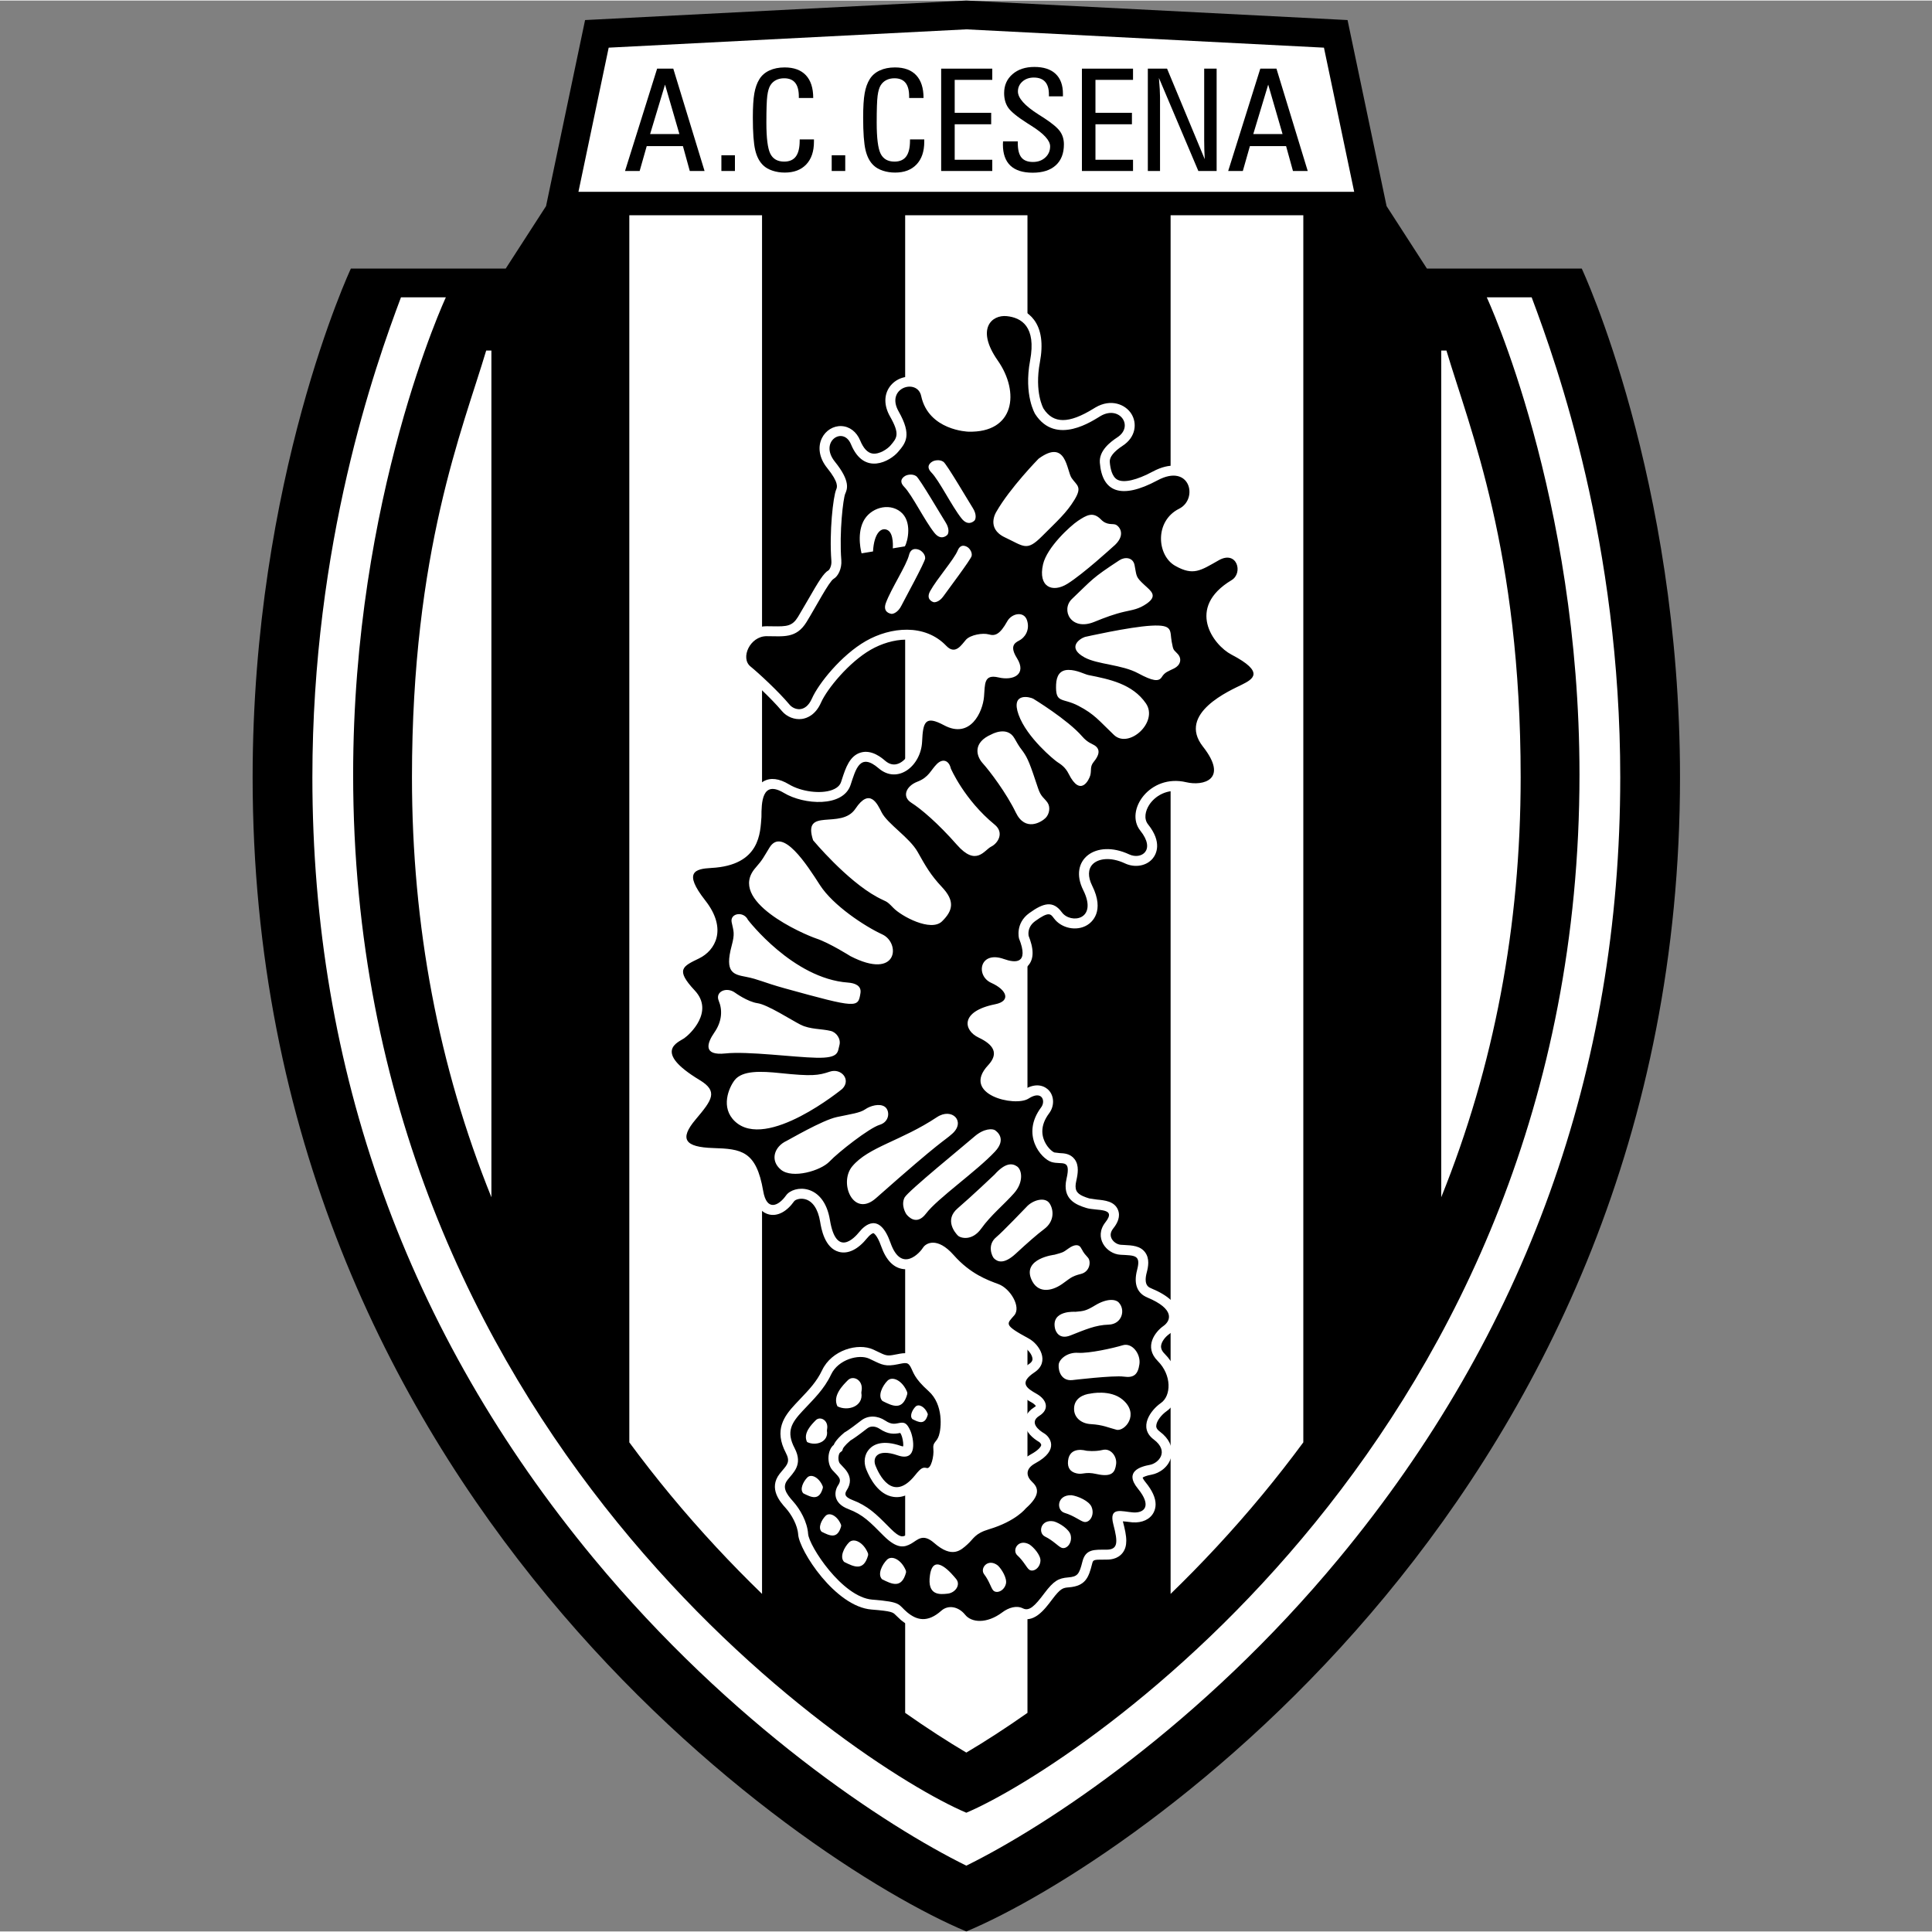
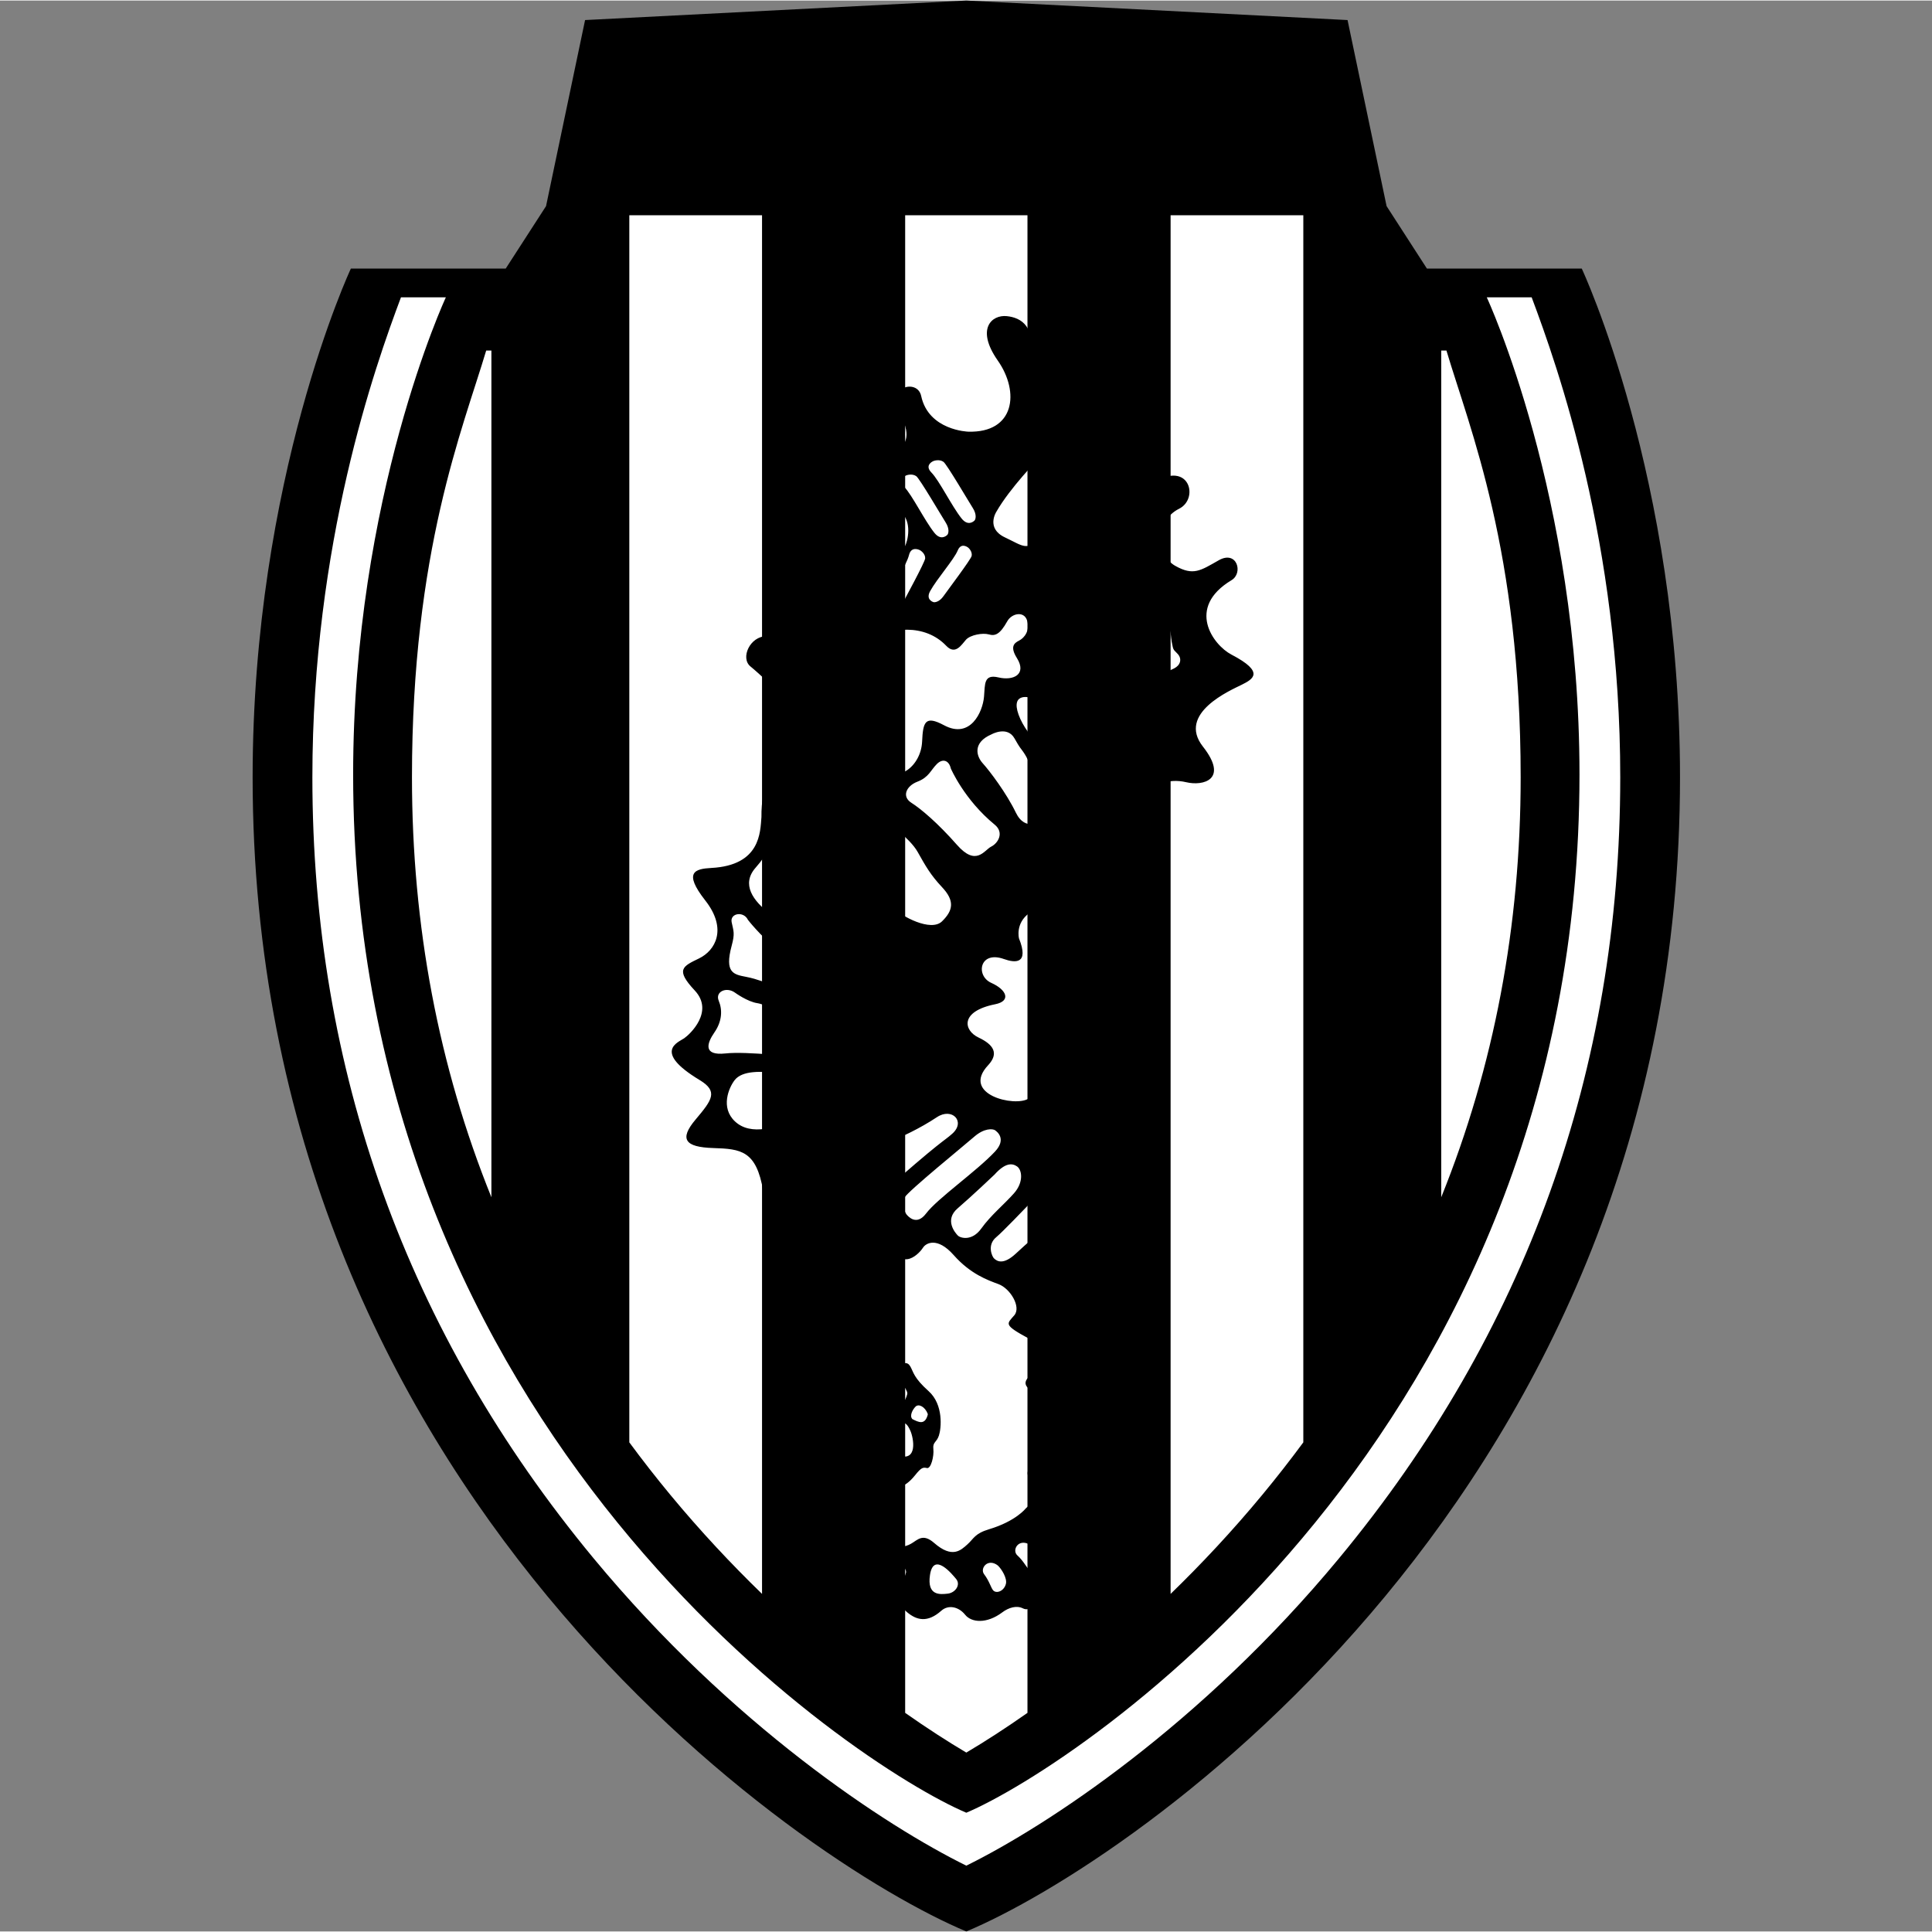
<svg xmlns="http://www.w3.org/2000/svg" xmlns:ns1="http://sodipodi.sourceforge.net/DTD/sodipodi-0.dtd" xmlns:ns2="http://www.inkscape.org/namespaces/inkscape" xml:space="preserve" width="1608" height="1608" viewBox="-209 0 1598.336 1597.44" version="1.1" id="svg26" ns1:docname="cesena-1x1.svg" style="clip-rule:evenodd;fill-rule:evenodd;image-rendering:optimizeQuality;shape-rendering:geometricPrecision;text-rendering:geometricPrecision" ns2:version="0.92.4 (5da689c313, 2019-01-14)">
  <rect x="-209" y="0" width="1598.336" height="1597.44" fill="#808080" stroke="none" />
  <defs id="defs30" />
  <ns1:namedview pagecolor="#ffffff" bordercolor="#666666" borderopacity="1" objecttolerance="10" gridtolerance="10" guidetolerance="10" ns2:pageopacity="0" ns2:pageshadow="2" ns2:window-width="1920" ns2:window-height="1001" id="namedview28" showgrid="false" ns2:zoom="0.14676617" ns2:cx="260.13559" ns2:cy="804" ns2:window-x="-9" ns2:window-y="-9" ns2:window-maximized="1" ns2:current-layer="svg26" />
  <g id="Ebene_x0020_1">
    <g id="_113221264">
      <path id="_109879664" d="m 590.43,1597.44 c 136.709,-57.199 590.431,-363.834 590.431,-954.802 0,-247.581 -81.275,-420.889 -81.275,-420.889 H 971.482 L 938.119,170.08 905.827,16.146 590.43,1e-4 275.033,16.146 242.74,170.08 209.369,221.749 H 81.276 c 0,0 -81.276,173.308 -81.276,420.889 0,590.969 453.722,897.604 590.43,954.802 z" ns2:connector-curvature="0" style="fill:#000000;fill-rule:nonzero" />
-       <path id="_113044768" d="m 911.314,158.254 c -7.117,-33.906 -20.754,-98.895 -25.015,-119.275 -32.37,-1.659 -293.595,-15.03 -295.869,-15.148 -2.273,0.117 -263.507,13.488 -295.869,15.148 -4.273,20.375 -17.904,85.351 -25.019,119.255 l 641.771,0.02 z" ns2:connector-curvature="0" style="fill:#ffffff;fill-rule:nonzero" />
      <path id="_113151464" d="m 590.43,1543 c 66.332,-32.696 194.118,-116.256 308.394,-254.321 154.338,-186.457 232.601,-403.82 232.601,-646.044 0,-193.761 -51.898,-340.149 -73.278,-397.089 h -37.141 c 0,0 76.699,164.575 76.699,394.666 0,544.95 -414.163,819.443 -507.276,859.001 -93.112,-39.558 -507.274,-314.051 -507.274,-859.001 0,-230.091 76.697,-394.666 76.697,-394.666 h -37.136 c -21.383,56.939 -73.286,203.327 -73.286,397.089 0,242.224 78.259,459.587 232.598,646.044 114.281,138.065 242.061,221.625 308.401,254.321 z" ns2:connector-curvature="0" style="fill:#ffffff;fill-rule:nonzero" />
      <path id="_113008560" d="m 311.632,1192.83 c 10.817,14.628 22.075,29.082 33.861,43.317 25.052,30.272 50.657,57.531 75.936,82.04 v -1140.57 h -109.797 v 1015.22 z M 869.215,177.61 v 0 H 759.431 v 1140.57 c 25.278,-24.509 50.875,-51.768 75.927,-82.04 11.793,-14.239 23.05,-28.69 33.869,-43.322 v -1015.2 l -0.012,-0.008 z M 539.836,1416.6 v 0 c 18.3,12.858 35.361,23.831 50.594,32.851 15.23,-9.02 32.301,-19.993 50.591,-32.851 V 177.61 H 539.836 V 1416.6 Z" ns2:connector-curvature="0" style="fill:#ffffff;fill-rule:nonzero" />
      <path id="_114966608" d="m 987.631,289.565 h -4.302 v 700.467 c 43.659,-108.186 65.709,-224.287 65.709,-347.394 0,-187.303 -42.044,-288.115 -61.407,-353.073 z M 131.819,642.638 v 0 c 0,123.111 22.047,239.216 65.713,347.398 V 289.565 h -4.308 c -19.362,64.958 -61.405,165.77 -61.405,353.073 z" ns2:connector-curvature="0" style="fill:#ffffff;fill-rule:nonzero" />
      <g id="g10">
-         <path id="_114121232" d="m 602.291,263.481 c -4.16,7.057 -6.246,19.569 7.419,39.094 8.742,12.48 11.39,26.852 6.583,35.759 -4.755,8.802 -15.704,10.352 -24.043,10.104 -1.06,-0.039 -26.44,-1.211 -31.114,-23.012 -1.53,-7.152 -6.611,-12.319 -13.593,-13.813 -7.598,-1.628 -15.781,1.486 -20.37,7.739 -4.978,6.793 -4.941,15.779 0.097,24.66 8.39,14.777 5.879,17.711 0.374,24.133 -2.364,2.758 -9.168,7.526 -14.938,6.609 -3.995,-0.638 -7.389,-4.267 -10.084,-10.787 -2.984,-7.215 -8.823,-11.67 -15.615,-11.913 -6.605,-0.241 -12.874,3.617 -15.981,9.821 -3.774,7.546 -2.188,16.814 4.255,24.799 9.907,12.292 8.318,15.974 7.463,17.953 -2.485,5.843 -5.795,35.14 -3.943,59.022 0.311,4.009 -1.543,7.13 -2.331,7.698 -4.076,2.331 -7.867,8.499 -17.643,25.519 l -7.599,12.968 c -4.781,7.774 -9.118,8.088 -20.953,7.862 l -5.058,-0.062 c -12.103,0 -20.626,8.757 -23.701,17.44 -3.064,8.662 -1.088,17.194 5.163,22.249 6.024,4.873 22.486,20.04 31.183,30.468 4.028,4.827 10.546,7.397 16.611,6.544 3.897,-0.549 11.133,-3.044 15.778,-13.577 4.974,-11.268 23.059,-33.362 41.22,-43.746 17.394,-9.943 41.582,-13.014 56.416,2.528 3.791,3.973 7.989,5.9 12.478,5.724 7.205,-0.288 11.844,-5.994 14.618,-9.406 l 1.31,-1.57 c 1.528,-1.408 8.066,-2.663 10.525,-1.96 6.824,1.953 11.935,0.039 16.083,-3.515 -0.553,0.932 -1.095,1.877 -1.434,3.055 -0.368,1.316 -0.53,2.617 -0.53,3.895 0,4.907 2.394,9.417 4.387,12.621 1.363,2.179 1.642,3.507 1.642,3.914 0,0.022 0,0.04 0,0.056 -0.227,-0.157 -3.206,0.762 -8.01,-0.372 -2.361,-0.556 -9.561,-2.256 -15.251,1.965 -5.733,4.247 -6.186,11.382 -6.59,17.673 l -0.259,3.638 c -0.574,6.793 -4.271,15.476 -9.489,18.308 -1.117,0.608 -4.523,2.456 -11.45,-1.256 -6.932,-3.705 -14.926,-6.972 -21.72,-3.109 -7.713,4.39 -8.167,14.518 -8.567,23.454 -0.357,8.24 -4.882,15.841 -11.004,18.485 -3.873,1.677 -7.68,0.933 -11.331,-2.204 -2.703,-2.325 -10.919,-9.393 -20.038,-6.847 -9.329,2.608 -12.665,12.845 -15.61,21.873 L 486.861,646.367 c -0.376,1.117 -1.513,4.528 -7.383,6.701 -9.572,3.537 -25.617,1.463 -35.771,-4.624 -8.208,-4.922 -15.29,-5.761 -21.059,-2.499 -9.902,5.609 -9.94,19.903 -9.943,29.428 -0.006,-0.11 -0.14,1.648 -0.14,1.648 -0.919,12.946 -2.185,30.678 -33.457,32.362 -6.173,0.339 -17.654,0.974 -21.715,9.946 -4.24,9.354 2.986,20.539 10.58,30.242 6.731,8.572 9.464,16.664 7.914,23.404 -1.177,5.102 -4.861,9.493 -10.108,12.047 -0.004,0 -0.962,0.465 -0.962,0.465 -7.844,3.808 -15.254,7.407 -16.742,15.443 -1.438,7.77 3.624,15.077 11.662,23.653 3.088,3.295 4.342,6.505 3.959,10.112 -0.817,7.605 -8.6,15.158 -11.343,17.042 -0.021,0.02 -1.253,0.752 -1.253,0.752 -4.059,2.333 -12.498,7.196 -12.603,17.017 -0.103,9.792 8.216,19.221 26.98,30.574 5.085,3.072 5.64,4.674 5.647,4.694 0.227,2.398 -7.039,11.005 -10.941,15.635 -5.525,6.542 -12.402,16.309 -8.31,25.5 4.278,9.602 16.994,11.281 28.866,11.657 21.552,0.662 28.809,0.888 33.554,28.742 2.193,12.918 8.31,16.916 13.059,17.996 7.05,1.609 14.579,-2.406 20.666,-10.993 0.796,-1.129 4.483,-2.725 8.686,-1.759 6.504,1.492 11.042,8.126 12.777,18.675 0.89,5.397 3.592,21.841 15.649,25.015 7.49,1.973 15.743,-2.07 23.238,-11.386 2.479,-3.097 4.728,-4.197 5.207,-4.112 0.028,0 2.974,1.071 6.382,10.759 4.144,11.77 10.47,18.166 18.796,19.011 11.443,1.159 20.416,-9.348 22.911,-13.496 -0.143,0.218 0.275,-0.174 1.287,-0.145 1.026,0.028 4.843,0.655 10.903,7.517 14.915,16.872 30.51,22.625 39.834,26.062 5.587,2.07 10.075,9.642 10.075,12.61 0,0.207 -0.025,0.387 -0.061,0.546 -0.076,0.02 -1.212,1.318 -1.212,1.318 -2.257,2.535 -5.237,5.89 -5.237,10.508 0,0.627 0.053,1.273 0.178,1.948 1.148,6.554 7.216,10.46 20.777,17.807 3.57,1.932 6.826,6.371 6.963,9.501 0,0.08 0,0.174 0,0.275 0,0.809 -0.238,2.304 -2.903,4.068 -4.804,3.21 -11.086,8.284 -11.086,15.687 0,0.165 0,0.334 0.012,0.496 0.316,8.276 8.2,12.724 13.424,15.664 2.409,1.374 3.202,2.628 3.344,3.008 -0.165,0 -0.618,0.448 -1.476,0.979 -6.651,4.16 -7.698,9.46 -7.698,12.359 0,0.064 0,0.129 0.012,0.19 0.117,8.021 7.484,13.516 11.871,16.079 0.595,0.357 1.718,1.589 1.718,2.47 0,0.01 0,0.012 0,0.02 -0.028,1.096 -1.88,4.145 -8.741,7.853 -7.925,4.29 -10.156,9.768 -10.65,13.617 -0.072,0.619 -0.113,1.237 -0.113,1.855 0,4.742 2.285,9.449 6.563,13.419 1.07,1.003 1.232,1.488 1.232,1.496 -0.012,0 -0.25,2.515 -6.558,8.094 l -0.505,0.445 -0.506,0.627 c -0.073,0.081 -7.277,8.741 -26.236,14.422 -10.242,3.069 -14.142,6.78 -18.177,11.317 l -2.867,2.972 c -5.299,4.734 -7.482,6.692 -16.566,-1.25 -12.682,-11.102 -21.973,-4.782 -26.439,-1.746 l -2.107,1.354 c -2.743,1.52 -4.933,2.733 -12.881,-5.204 l -2.11,-2.118 c -10.023,-10.092 -16.642,-16.751 -30.026,-21.854 -2.828,-1.08 -4.708,-2.507 -5.159,-3.906 -0.095,-0.294 -0.136,-0.599 -0.136,-0.909 0,-0.974 0.421,-1.976 0.861,-2.649 2.075,-3.109 2.862,-5.894 2.862,-8.381 0,-5.442 -3.797,-9.392 -6.184,-11.871 l -2.15,-2.3 c -0.626,-0.704 -1.174,-2.361 -1.174,-4.367 0,-0.279 0.011,-0.566 0.033,-0.857 0.17,-2.159 0.904,-3.446 1.212,-3.696 l 1.848,-1.516 1.082,-2.952 -0.268,0.82 c 0.012,-0.024 1.211,-2.332 6.043,-6.439 1.894,-1.093 5.593,-3.53 13.983,-10.06 3.238,-2.515 7.441,-1.379 10.053,0.36 7.294,4.888 12.236,4.435 17.07,3.481 0,0 0.099,-0.017 0.117,-0.017 0.41,0.76 0.837,1.557 0.837,1.557 0.987,2.219 1.645,5.947 1.645,8.462 0,0.493 -0.11,0.739 -0.161,1.116 -0.464,-0.061 -0.746,-0.036 -1.759,-0.389 -14.732,-5.103 -22.284,-1.508 -26.028,2.409 -4.112,4.302 -5.143,10.796 -2.691,16.954 3.114,7.747 10.15,20.971 22.427,22.783 8.43,1.24 16.654,-3.064 24.45,-12.805 0.004,0 1.704,-1.892 2.646,-2.947 3.141,0.246 5.832,-0.668 7.956,-2.604 5.152,-4.723 6.932,-15.906 6.235,-22.165 0.107,-0.206 4.227,-7.625 4.227,-7.625 2.997,-8.98 4.293,-31.922 -10.841,-45.47 -8.475,-7.588 -10.126,-11.276 -11.583,-14.54 l -1.841,-3.743 c -5.014,-8.742 -12.665,-7.198 -17.727,-6.183 l -4.46,0.82 c -4.623,0.699 -6.144,-0.04 -11.748,-2.749 l -3.881,-1.844 c -12.756,-5.88 -34.5,0.415 -42.376,17.073 -4.446,9.397 -10.751,16.02 -18.045,23.689 l -4.146,4.39 c -9.369,10.035 -17.699,21.413 -7.826,40.254 3.653,6.995 1.476,9.55 -2.854,14.631 l -2.266,2.746 c -9.489,12.19 0.64,23.45 4.969,28.261 4.785,5.325 9.85,14.179 10.367,21.93 0.879,13.298 30.707,59.745 60.711,62.095 16.765,1.323 17.688,2.269 19.918,4.561 l 4.306,4.056 c 12.597,10.484 26.062,9.966 38.948,-1.488 0.792,-0.699 1.637,-0.992 2.657,-0.902 1.73,0.146 3.644,1.331 5.12,3.178 7.532,9.437 24.884,12.465 42.193,-0.529 3.153,-2.369 6.598,-3.393 8.389,-2.495 12.259,6.098 21.356,-6.032 27.991,-14.894 6.986,-9.296 8.979,-9.461 13.799,-9.858 13.601,-1.128 16.286,-8.041 19.112,-19.297 0.857,-3.453 0.921,-3.659 9.991,-3.623 h 1.69 c 2.284,0 9.247,0 13.573,-5.607 2.208,-2.855 3.041,-6.211 3.041,-10.024 0,-4.584 -1.21,-9.832 -2.738,-15.683 0,0 -0.048,-0.299 -0.061,-0.368 1.222,0.102 2.483,0.21 2.483,0.21 l 5.437,0.631 c 8.022,0.566 14.568,-2.487 17.508,-8.155 1.087,-2.105 1.629,-4.354 1.629,-6.743 0,-5.394 -2.761,-11.487 -8.264,-18.222 -1.904,-2.333 -2.308,-3.413 -2.446,-3.917 0.756,-0.53 2.725,-1.569 7.378,-2.414 6.421,-1.172 14.232,-6.315 16.238,-14.822 0.25,-1.067 0.453,-2.386 0.453,-3.886 0,-4.617 -1.893,-10.944 -9.915,-16.981 -2.75,-2.054 -2.927,-3.667 -2.927,-4.471 0,-0.061 0.012,-0.126 0.012,-0.174 0.077,-3.963 4.403,-9.3 8.539,-12.167 5.503,-3.805 9.057,-10.415 9.764,-18.133 0.089,-0.962 0.126,-1.92 0.126,-2.879 0,-9.453 -4.124,-19.128 -11.365,-26.366 -2.624,-2.615 -3.102,-4.633 -3.102,-6.036 0,-0.207 0.013,-0.397 0.025,-0.579 0.304,-3.534 3.53,-7.544 6.57,-9.683 5.301,-3.688 8.24,-8.878 8.24,-14.429 0,-0.562 -0.04,-1.128 -0.088,-1.698 -0.934,-8.673 -8.402,-15.816 -22.819,-21.829 -1.755,-0.732 -4.642,-1.929 -4.642,-7.197 0,-1.602 0.263,-3.583 0.918,-6.037 0.647,-2.45 1.225,-5.227 1.225,-8.013 0,-2.94 -0.656,-5.9 -2.548,-8.486 -4.01,-5.491 -10.661,-5.827 -17.7,-6.179 l -2.28,-0.121 c -3.256,-0.182 -6.599,-2.487 -7.949,-5.482 -0.417,-0.906 -0.62,-1.828 -0.62,-2.753 0,-1.743 0.721,-3.522 2.135,-5.318 1.323,-1.678 4.742,-6.024 4.742,-11.139 0,-1.419 -0.266,-2.89 -0.897,-4.387 -2.976,-6.966 -10.9,-7.73 -17.268,-8.345 l -6.384,-0.926 c -7.844,-2.413 -11.378,-4.609 -11.378,-10.039 0,-1.302 0.203,-2.781 0.595,-4.5 0.691,-3.041 1.262,-6.121 1.262,-9.048 0,-3.263 -0.696,-6.32 -2.664,-8.908 -3.53,-4.65 -8.79,-4.876 -12.276,-5.022 l -4.387,-0.521 c -1.69,-0.514 -6.836,-4.653 -9.02,-11.378 -0.667,-2.026 -0.999,-4.071 -0.999,-6.125 0,-4.921 1.893,-9.918 5.64,-14.93 2.171,-2.875 3.243,-6.3 3.243,-9.623 0,-3.489 -1.184,-6.866 -3.545,-9.392 -1.892,-2.017 -8.992,-7.993 -21.243,-0.045 -3.76,2.333 -20.891,0.43 -26.122,-5.935 -0.684,-0.825 -2.487,-3.021 3.177,-9.089 5.665,-6.069 7.932,-12.266 6.748,-18.436 -1.338,-7.019 -6.95,-12.765 -17.131,-17.58 -3.202,-1.52 -4.427,-3.574 -4.338,-4.285 0.113,-0.975 3.213,-5.136 16.197,-7.727 12.4,-2.474 14.555,-9.954 14.911,-13.052 0.881,-7.79 -5.11,-15.17 -16.427,-20.252 -2.761,-1.242 -3.19,-3.687 -2.798,-4.662 0.327,-0.816 2.838,-1.305 7.165,0.236 10.14,3.624 17.697,2.962 22.467,-1.969 2.94,-3.057 3.998,-6.86 3.998,-10.82 0,-4.845 -1.601,-9.842 -3.243,-14.062 -0.053,-0.258 -0.19,-0.954 -0.19,-2.007 0,-2.535 0.809,-6.831 5.551,-10.251 11.265,-8.138 12.752,-6.119 15.441,-2.456 6.182,8.45 18.846,11.08 27.639,5.719 3.671,-2.236 14.794,-11.191 4.059,-32.66 -3.606,-7.226 -3.457,-13.661 0.428,-17.653 4.403,-4.518 14.381,-6.489 26.758,-0.711 8.364,3.909 18.1,2.095 23.147,-4.322 2.737,-3.469 7.807,-13.136 -4.048,-27.956 -3.813,-4.775 -2.07,-11.382 0.845,-15.97 4.516,-7.12 14.77,-14.249 28.848,-10.897 10.787,2.574 24.347,0.983 30.34,-8.375 5.576,-8.713 2.826,-20.234 -8.188,-34.235 -5.11,-6.522 -4.124,-10.771 -3.808,-12.169 2.75,-11.838 23.98,-22.082 30.955,-25.453 l 2.208,-1.074 c 5.296,-2.656 14.191,-7.104 14.268,-16.235 0.06,-8.051 -6.712,-15.036 -22.682,-23.363 -6.373,-3.321 -15.947,-13.284 -16.262,-24.115 -0.25,-8.491 5.402,-16.264 16.792,-23.105 9.526,-5.707 11.038,-17.931 6.474,-25.765 -4.201,-7.213 -13.662,-11.533 -25.331,-4.935 l -2.94,1.67 c -12.44,7.099 -15.024,8.575 -25.039,2.918 -4.681,-2.644 -7.711,-9.031 -7.532,-15.896 0.089,-3.523 1.285,-12.205 10.443,-16.781 7.634,-3.819 12.64,-11.536 13.072,-20.139 0.401,-8.061 -3.294,-15.568 -9.65,-19.591 -4.44,-2.804 -14.078,-6.326 -28.901,1.622 -13.333,7.158 -24.02,9.604 -29.316,6.713 -4.415,-2.409 -5.854,-9.308 -6.271,-14.664 -0.316,-4.037 3.295,-8.561 10.735,-13.448 10.937,-7.147 11.911,-18.6 7.216,-26.216 -5.009,-8.111 -17.095,-12.798 -29.644,-5.506 -0.013,0.006 -1.767,1.071 -1.767,1.071 -20.446,12.618 -33.214,12.607 -41.361,-0.03 -0.165,-0.309 -7.621,-13.508 -2.993,-38.32 2.839,-15.203 1.214,-27.004 -4.831,-35.096 -4.845,-6.493 -12.134,-10.29 -21.672,-11.286 -9.449,-1.001 -18.065,3.053 -22.505,10.576 z" ns2:connector-curvature="0" style="fill:#ffffff;fill-rule:nonzero" />
        <path id="_114331136" d="m 425.22,525.868 c 13.844,0 24.503,2.142 33.025,-11.717 7.524,-12.216 18.663,-33.564 22.378,-35.693 3.734,-2.138 6.932,-8.527 6.396,-15.449 -1.817,-23.399 1.602,-51.143 3.191,-54.88 1.596,-3.719 4.8,-10.117 -8.516,-26.63 -13.32,-16.516 6.927,-29.836 13.316,-14.384 10.917,26.384 32.502,13.848 38.892,6.389 6.388,-7.458 11.725,-13.851 0.535,-33.565 -11.189,-19.71 15.453,-27.704 18.645,-12.79 6.13,28.606 38.922,29.521 38.922,29.521 38.396,1.148 42.823,-32.59 24.455,-58.822 -18.363,-26.232 -4.981,-38.07 7.479,-36.752 11.996,1.256 24.511,8.521 19.262,36.677 -5.361,28.745 4.164,44.298 4.164,44.298 17.357,26.907 48.175,5.125 54.191,1.617 15.606,-9.068 27.853,8.51 13.774,17.712 -5.89,3.867 -15.21,11.035 -14.429,20.984 1.892,23.933 17.244,30.909 47.697,14.561 27.031,-14.5 33.958,15.441 17.898,23.479 -20.547,10.265 -18.38,38.699 -3.279,47.219 15.089,8.533 20.98,3.942 36.077,-4.589 15.089,-8.525 20.409,10.565 10.572,16.465 -38.009,22.808 -15.19,53.715 -0.101,61.587 28.092,14.653 17.709,20.336 8.527,24.926 -9.158,4.59 -53.749,23.595 -32.131,51.155 21.659,27.552 0,32.794 -13.763,29.506 -30.263,-7.177 -51.162,23.613 -38.045,40.028 13.108,16.381 0.67,24.272 -9.182,19.666 -27.651,-12.909 -50.495,4.606 -38.034,29.512 12.465,24.939 -10.508,28.205 -17.697,18.371 -7.241,-9.832 -15.102,-7.861 -26.895,0.664 -11.806,8.523 -8.527,20.979 -8.527,20.979 8.592,21.534 -3.279,20.335 -12.478,17.05 -20.219,-7.209 -23.595,13.798 -10.507,19.701 13.131,5.891 16.41,15.089 3.283,17.705 -29.382,5.867 -26.223,21.643 -13.763,27.547 12.473,5.89 17.042,13.12 7.868,22.945 -22.592,24.246 22.318,34.767 33.457,27.557 11.14,-7.228 14.419,1.953 10.48,7.209 -17.014,22.706 0,42.631 8.544,45.247 8.539,2.624 16.399,-3.279 12.448,13.783 -3.909,17.063 7.884,21.635 16.412,24.259 8.526,2.628 25.568,-0.651 15.755,11.805 -9.852,12.469 0.631,26.232 12.437,26.888 11.798,0.662 17.07,0 13.791,12.468 -3.294,12.465 0.631,19.666 8.527,22.941 22.593,9.428 19.666,19.043 13.091,23.62 -6.533,4.605 -16.387,17.062 -4.577,28.864 11.806,11.805 11.152,28.872 2.612,34.77 -8.514,5.9 -19.023,20.329 -5.891,30.174 13.093,9.845 3.947,19.674 -3.283,20.996 -7.225,1.306 -21.659,5.232 -9.849,19.654 11.806,14.434 5.272,20.337 -3.926,19.686 -9.182,-0.643 -20.321,-5.252 -16.4,9.834 3.95,15.092 3.95,20.991 -5.902,20.991 -9.853,0 -17.042,-0.662 -19.666,9.854 -2.636,10.488 -3.95,12.441 -11.806,13.091 -7.896,0.655 -11.81,2.617 -19.706,13.133 -7.856,10.476 -12.425,15.094 -17.709,12.469 -5.235,-2.636 -11.793,-0.663 -17.03,3.266 -12.982,9.741 -25.581,8.536 -30.813,1.973 -5.254,-6.57 -13.787,-8.526 -19.687,-3.283 -11.433,10.165 -20.335,7.856 -28.199,1.31 -7.865,-6.553 -3.929,-8.539 -28.855,-10.495 -24.934,-1.953 -52.484,-44.596 -53.133,-54.429 -0.657,-9.834 -6.559,-20.324 -12.462,-26.895 -5.897,-6.553 -9.173,-11.81 -4.579,-17.705 4.579,-5.923 13.105,-12.453 5.903,-26.244 -7.215,-13.771 -2.63,-20.98 6.553,-30.813 9.182,-9.854 17.712,-17.708 23.614,-30.183 5.897,-12.468 22.953,-17.042 31.48,-13.111 8.527,3.93 11.793,6.545 20.329,5.255 8.527,-1.313 11.15,-3.283 13.774,1.29 2.624,4.613 2.624,9.19 15.088,20.35 12.462,11.159 10.487,30.829 8.52,36.728 -1.968,5.899 -5.241,5.235 -4.599,11.139 0.657,5.903 -1.96,16.412 -5.233,15.757 -3.287,-0.663 -4.593,-0.663 -9.848,5.903 -18.827,23.519 -30.159,-1.331 -32.79,-7.881 -2.617,-6.55 1.325,-14.434 18.373,-8.526 17.042,5.89 13.114,-14.422 10.49,-20.334 -2.624,-5.887 -4.592,-7.196 -8.528,-6.554 -3.934,0.651 -6.564,1.974 -12.457,-1.973 -5.916,-3.937 -13.776,-4.585 -19.679,0 -11.499,8.947 -13.774,9.854 -13.774,9.854 -7.959,6.623 -8.899,10.285 -8.899,10.285 -5.375,4.169 -5.979,15.51 -1.187,20.896 4.768,5.369 8.357,7.16 4.768,12.533 -3.575,5.394 -4.176,14.943 8.364,19.71 12.54,4.779 17.918,10.743 29.254,22.112 11.359,11.329 17.33,9.546 22.712,6.566 5.367,-2.988 9.553,-8.967 19.11,-0.606 15.036,13.144 22.108,5.968 27.469,1.201 5.374,-4.787 5.972,-8.964 17.92,-12.547 22.265,-6.671 30.34,-17.211 30.34,-17.211 12.336,-10.892 10.545,-17.083 5.475,-21.801 -5.086,-4.723 -6.194,-10.892 2.523,-15.611 20.737,-11.22 11.615,-22.16 7.253,-24.703 -4.354,-2.543 -12.691,-9.07 -3.974,-14.527 8.705,-5.439 6.141,-13.42 -2.196,-18.15 -8.349,-4.706 -14.882,-9.078 -1.827,-17.807 13.12,-8.716 4.023,-23.223 -4.694,-27.954 -21.433,-11.611 -18.191,-11.972 -11.996,-19.249 5.843,-6.866 -3.279,-22.148 -13.067,-25.779 -8.972,-3.312 -23.232,-8.365 -37.041,-23.98 -13.799,-15.631 -23.248,-9.789 -25.425,-6.161 -2.182,3.631 -17.792,21.776 -26.874,-4.007 -9.078,-25.792 -21.427,-14.52 -25.778,-9.078 -4.379,5.438 -19.263,21.073 -24.339,-9.8 -5.084,-30.87 -30.144,-29.071 -36.318,-20.342 -6.175,8.721 -15.982,13.427 -18.88,-3.618 -5.694,-33.437 -18.17,-34.88 -41.411,-35.6 -23.244,-0.732 -28.326,-7.262 -14.521,-23.608 13.794,-16.354 18.877,-23.256 3.26,-32.693 -39.236,-23.734 -17.425,-31.238 -12.716,-34.505 4.739,-3.263 25.073,-22.152 8.724,-39.574 -16.343,-17.441 -9.808,-19.98 3.635,-26.52 13.433,-6.536 23.607,-24.334 5.076,-47.941 -18.518,-23.616 -8.345,-26.139 5.096,-26.879 40.688,-2.196 40.367,-29.576 41.39,-42.123 0,-11.995 0.364,-30.872 18.523,-19.98 16.789,10.069 49.028,11.994 55.208,-6.538 4.282,-12.859 7.619,-27.24 23.25,-13.793 15.61,13.434 35.055,-1.817 35.937,-22.159 0.738,-16.349 2.562,-21.796 18.166,-13.449 21.686,11.62 31.966,-10.886 33.041,-23.589 0.918,-10.499 -0.344,-18.894 11.996,-15.983 12.336,2.906 23.611,-2.541 15.251,-15.976 -5.819,-9.325 -2.548,-12.353 1.827,-14.531 4.354,-2.177 9.186,-8.389 6.533,-16.701 -2.558,-7.996 -12.716,-5.819 -16.346,0.716 -6.158,11.081 -10.169,12.351 -15.251,10.898 -5.086,-1.449 -15.247,0.37 -18.895,4.356 -3.618,4.001 -8.721,13.073 -16.334,5.088 -17.761,-18.606 -46.126,-15.616 -66.468,-3.991 -20.329,11.626 -39.218,35.228 -44.668,47.578 -5.442,12.341 -14.89,9.435 -18.524,5.079 -9.057,-10.857 -25.752,-26.276 -32.324,-31.593 -8.548,-6.92 -0.5,-25.049 13.352,-25.049 z M 650.215,379.037 v 0 c 0,0 -23.616,24.087 -34.917,43.867 0,0 -8.956,13.677 7.064,21.224 16.035,7.55 17.939,11.791 30.692,-0.946 12.716,-12.735 20.271,-19.338 26.858,-30.18 6.623,-10.852 1.905,-11.796 -2.337,-17.931 -4.25,-6.127 -4.25,-33.017 -27.36,-16.034 z m 66.882,83.996 v 0 c -23.196,15.2 -21.849,15.473 -39.206,31.971 -9.534,9.043 -0.946,26.871 18.32,19.059 9.23,-3.741 16.471,-6.486 25.212,-8.49 6.623,-1.521 11.745,-2.006 18.533,-6.849 8.891,-6.362 3.279,-10.216 -2.057,-15.122 -7.646,-7.053 -6.409,-7.14 -8.276,-16.521 -1.286,-6.59 -8.071,-6.962 -12.526,-4.049 z m -3.19,-29.476 v 0 c -2.548,-1.026 -7.165,0.838 -12.086,-4.239 -6.573,-6.783 -11.995,-3.542 -19.01,1.103 -6.498,4.352 -25.658,21.902 -28.913,36 -4.278,18.641 7.669,23.919 20.235,16.062 13.043,-8.131 37.225,-30.263 37.225,-30.263 12.086,-9.76 5.738,-17.386 2.548,-18.663 z m -25.658,109.875 v 0 c 10.799,5.914 30.817,5.825 44.415,13.174 11.797,6.347 16.916,7.164 19.479,3.068 2.547,-4.093 5.106,-4.606 10.229,-7.164 5.134,-2.565 6.647,-7.691 3.089,-11.784 -3.606,-4.093 -3.696,-2.289 -5.119,-10.243 -1.665,-9.129 1.513,-14.339 -16.916,-13.31 -18.444,1.025 -54.901,9.334 -54.901,9.334 -4.602,1.542 -14.984,8.881 -0.276,16.926 z m -13.257,10.335 v 0 c -7.294,0 -9.966,4.98 -10.294,12.101 -0.631,16.137 4.981,10.567 18.492,17.623 13.508,7.051 17.018,12.327 29.366,24.064 12.336,11.762 37.075,-10.696 26.414,-26.149 -11.11,-16.104 -30.211,-19.948 -47.479,-23.372 -3.243,-0.65 -9.501,-4.267 -16.5,-4.267 z m -41.313,37.077 v 0 c 6.772,18.938 29.543,37.456 31.811,38.966 3.218,2.145 6.788,4.278 9.65,10.007 9.853,19.729 16.954,4.608 17.875,1.074 1.071,-4.199 -0.478,-7.067 2.838,-11.081 4.011,-4.861 6.118,-10.037 0.721,-13.584 -2.272,-1.505 -5.713,-2.151 -10.355,-7.499 -11.985,-13.854 -40.395,-31.108 -40.395,-31.108 -2.495,-1.435 -18.947,-5.729 -12.146,13.226 z m -29.62,40.227 v 0 c 5.563,6.141 19.54,24.559 27.335,40.738 7.836,16.178 21.219,7.813 24.575,4.466 3.344,-3.346 4.111,-9.173 1.625,-12.737 -2.774,-3.991 -5.399,-4.592 -7.796,-11.822 -6.598,-19.951 -8.402,-24.588 -12.275,-30.141 -2.697,-3.886 -2.308,-2.448 -7.241,-11.161 -6.029,-10.65 -18.995,-3.345 -18.995,-3.345 -15.622,6.706 -12.813,17.866 -7.229,24.002 z m -38.08,0.631 v 0 c -5.09,5.084 -6.533,10.89 -15.982,14.523 -9.437,3.63 -13.063,12.343 -5.084,17.423 7.991,5.08 21.792,16.697 37.786,34.864 15.969,18.164 22.507,4.355 28.309,1.449 5.802,-2.902 10.889,-11.632 2.903,-18.164 -25.188,-20.612 -36.297,-46.466 -36.297,-46.466 -1.469,-6.535 -6.551,-8.728 -11.636,-3.63 z m -102.317,62.976 v 0 c 0,0 27.639,33.203 52.957,46.982 8.041,4.37 7.202,2.447 13.408,8.95 6.591,6.91 31.083,20.137 40.272,11.191 9.423,-9.188 10.541,-17.126 0,-28.346 -9.41,-10.027 -13.427,-17.158 -20.132,-29.091 -6.704,-11.93 -24.983,-23.217 -29.827,-32.814 -3.362,-6.625 -9.695,-20.877 -21.635,-2.976 -11.927,17.893 -44.201,-1.992 -35.044,26.103 z m -36.059,6.072 v 0 c -5.002,8.131 -5.549,9.898 -11.491,16.633 -24.17,27.387 39.603,55.07 50.307,58.64 10.696,3.55 28.123,14.543 28.123,14.543 39.566,20.397 41.584,-10.993 26.385,-17.971 -14.54,-6.678 -40.772,-23.974 -51.563,-40.767 -10.792,-16.792 -31.07,-48.514 -41.761,-31.078 z m -31.302,61.792 v 0 c 1.589,7.526 2.767,9.122 0,19.409 -6.024,22.41 1.589,23.764 11.883,25.733 10.306,1.981 14.216,4.564 32.085,9.525 60.21,16.63 60.601,16.225 62.582,3.947 1.008,-6.271 -4.752,-8.306 -10.295,-8.717 -45.569,-3.246 -82.783,-51.885 -82.783,-51.885 -3.57,-7.518 -15.049,-5.545 -13.472,1.988 z m -10.698,64.954 v 0 c 3.166,7.532 2.788,17.029 -3.557,26.138 -6.339,9.126 -9.498,19.419 9.102,17.43 18.625,-1.973 56.627,3.186 75.272,3.558 19.002,0.412 17.42,-4.731 19.002,-10.295 1.476,-5.174 -2.371,-10.694 -7.132,-11.874 -7.538,-1.872 -17.023,-1.184 -24.94,-5.143 -7.277,-3.638 -27.335,-16.657 -35.654,-17.817 -8.321,-1.197 -18.627,-8.714 -18.627,-8.714 -7.126,-5.167 -16.638,-0.809 -13.466,6.716 z m 91.905,58.621 v 0 c -9.512,3.19 -14.658,3.97 -41.194,1.197 -15.491,-1.609 -31.283,-2.378 -37.629,5.94 -4.667,6.121 -11.896,22.576 0.384,34.067 26.163,24.466 88.733,-26.939 88.733,-26.939 7.53,-7.529 -0.789,-17.419 -10.294,-14.265 z m -40.406,81.166 v 0 c 9.404,7.702 32.905,0.853 40.158,-6.828 7.273,-7.691 32.906,-27.765 41.447,-30.333 8.558,-2.575 8.558,-11.967 4.275,-14.963 -4.275,-2.995 -11.966,-0.837 -16.234,2.139 -4.264,2.983 -11.535,3.836 -23.495,6.404 -11.965,2.58 -39.459,18.744 -41.453,19.658 -10.249,4.706 -14.096,16.241 -4.698,23.922 z m 128.985,-43.487 v 0 c -29.746,19.734 -56.477,24.522 -69.987,40.618 -11.496,13.705 0.91,42.929 19.573,26.389 56.456,-49.969 55.213,-46.262 63.173,-53.379 11.277,-10.104 -0.258,-21.938 -12.759,-13.629 z m -26.763,66.497 v 0 c -3.072,6.159 0.827,13.04 1.765,14.111 0.859,0.982 7.935,9.821 16.015,-0.886 9.423,-12.481 41.871,-35.029 57.034,-51.259 9.751,-10.423 1.791,-16.48 0,-17.692 -1.832,-1.245 -8.883,-1.892 -17.24,5.45 -7.469,6.562 -55.057,45.242 -57.574,50.276 z m 32.192,-608.669 v 0 c -3.406,-2.4 -8.016,-0.885 -8.78,-0.451 -0.687,0.394 -6.83,3.52 -1.217,9.258 6.56,6.684 16.697,27.592 24.908,37.955 5.266,6.661 9.808,2.731 10.745,1.832 0.954,-0.914 2.131,-4.884 -1.405,-10.436 -3.197,-4.963 -21.47,-36.201 -24.252,-38.159 z m -22.492,11.868 v 0 c -3.412,-2.393 -8.027,-0.877 -8.78,-0.442 -0.681,0.383 -6.837,3.517 -1.223,9.256 6.555,6.686 16.708,27.597 24.908,37.948 5.26,6.66 9.821,2.734 10.741,1.833 0.96,-0.917 2.138,-4.882 -1.406,-10.427 -3.179,-4.961 -21.465,-36.203 -24.241,-38.168 z m 7.369,67.951 v 0 c 0.157,-3.881 -3.785,-6.531 -4.593,-6.866 -0.719,-0.298 -6.956,-3.226 -8.786,4.146 -2.132,8.598 -14.683,27.69 -19.104,39.538 -2.838,7.615 3.184,8.892 4.502,9.112 1.338,0.219 5.489,-1.067 8.313,-6.773 2.543,-5.109 19.529,-35.992 19.668,-39.158 z m 38.453,-1.989 v 0 c 0.699,-3.557 -2.426,-6.611 -3.096,-7.045 -0.599,-0.388 -5.712,-4.043 -8.419,2.503 -3.172,7.625 -17.137,23.371 -22.819,33.653 -3.645,6.606 1.533,8.705 2.675,9.105 1.16,0.407 5.034,-0.157 8.394,-4.992 3.022,-4.343 22.669,-30.306 23.267,-33.223 z m 18.924,511.816 v 0 c 0,0 -18.891,17.976 -30.54,27.963 -11.241,9.642 -1.86,20.433 0.221,22.504 2.055,2.066 11.673,4.949 19.436,-5.931 7.77,-10.86 18.654,-19.669 26.943,-29.002 8.289,-9.319 6.623,-19.455 2.612,-22.257 -4.137,-2.882 -9.853,-3.101 -18.672,6.724 z m 26.188,27.016 v 0 c 0,0 -19.666,20.572 -24.724,24.729 -7.944,6.505 -3.44,16.083 -1.981,17.515 2.968,2.991 8.288,5.191 18.052,-3.8 9.716,-8.985 17.483,-15.821 23.641,-20.455 8.301,-6.25 7.96,-15.449 4.48,-20.984 -3.724,-6.009 -14.232,-3.004 -19.468,2.995 z m 23.414,39.292 v 0 c 0,0 -26.515,3.036 -19.161,20.329 4.933,11.58 16.16,10.383 25.493,3.886 6.573,-4.562 7.468,-6.332 15.542,-8.317 7.544,-1.868 8.554,-10.492 5.741,-13.561 -4.82,-5.28 -3.522,-4.694 -6.029,-8.486 -1.415,-2.155 -4.795,-2.781 -9.966,0.954 -4.884,3.545 -4.694,3.266 -11.62,5.196 z m 17.296,47.224 v 0 c 0,0 -20.111,-1.577 -16.904,13.625 0.529,2.478 3.331,9.667 12.804,5.927 12.539,-4.936 20.737,-8.607 31.662,-8.943 10.924,-0.34 14.227,-12.187 8.212,-18.404 -2.661,-2.682 -9.639,-3.477 -19.577,2.53 -7.229,4.375 -9.223,4.69 -16.197,5.265 z m -2.803,56.519 v 0 c 0,0 34.427,-4.088 42.854,-2.887 8.438,1.209 11.717,-1.892 12.918,-10.326 1.197,-8.414 -6.032,-18.052 -13.852,-15.635 -7.836,2.414 -27.853,6.849 -36.91,6.254 -9.02,-0.602 -15.781,5.369 -16.059,9.979 -0.352,5.462 2.458,13.33 11.049,12.615 z m 1.731,24.731 v 0 c 0.44,6.623 6.218,11.239 13.735,11.656 10.346,0.607 14.547,2.96 21.331,4.663 6.788,1.682 19.476,-12.785 5.083,-24.89 -10.254,-8.636 -26.54,-5.034 -26.54,-5.034 -5.629,0.582 -14.268,3.848 -13.609,13.604 z m -5.01,42.009 v 0 c -0.606,5.664 1.69,9.158 7.088,10.407 5.401,1.24 6.8,-1.63 16.451,0.529 13.257,2.988 15.339,-1.812 16.22,-8.094 0.898,-6.409 -4.451,-13.493 -11.074,-11.839 -6.623,1.642 -13.763,0.631 -13.763,0.631 0,0 -13.601,-4.149 -14.923,8.365 z m -2.915,43.071 v 0 c 7.985,2.386 13.169,6.882 16.221,7.492 4.544,0.89 8.947,-5.599 6.158,-12.392 -1.981,-4.965 -11.491,-9.065 -16.638,-9.695 -12.174,-0.45 -12.715,12.493 -5.741,14.595 z m -16.16,19.59 v 0 c 6.938,3.396 11.014,8.301 13.763,9.311 4.015,1.5 8.997,-3.792 7.484,-10.432 -1.075,-4.85 -9.186,-10.042 -13.803,-11.38 -11.11,-2.224 -13.508,9.561 -7.444,12.501 z m -22.879,15.562 v 0 c 5.272,4.803 7.641,10.226 9.788,11.815 3.142,2.377 8.956,-1.019 9.336,-7.298 0.286,-4.581 -5.564,-11.281 -9.275,-13.637 -9.283,-4.865 -14.454,4.952 -9.849,9.121 z m -27.462,15.646 v 0 c 4.351,5.673 5.677,11.398 7.517,13.355 2.712,2.91 8.996,0.602 10.508,-5.503 1.095,-4.463 -3.446,-12.073 -6.688,-15.105 -8.271,-6.4 -15.121,2.333 -11.337,7.253 z m -44.81,0.668 v 0 c -2.542,17.296 8.395,16.068 14.67,15.372 6.314,-0.7 11.032,-7.354 6.908,-12.218 -2.871,-3.405 -18.651,-23.07 -21.578,-3.153 z m -19.863,-3.497 v 0 c -3.608,-9.174 -11.68,-13.217 -15.723,-9.174 -4.037,4.031 -8.081,12.101 -4.037,16.149 8.08,4.035 16.152,8.074 19.829,-5.665 0.014,-0.448 -0.006,-0.877 -0.069,-1.31 z m -31.365,-14.361 v 0 c -3.595,-9.174 -11.681,-13.217 -15.725,-9.174 -4.037,4.043 -8.065,12.126 -4.037,16.16 8.081,4.031 16.167,8.066 19.85,-5.677 0,-0.428 -0.038,-0.877 -0.088,-1.31 z m -22.321,-23.672 v 0 c -2.94,-7.487 -9.512,-10.767 -12.798,-7.487 -3.292,3.299 -6.579,9.885 -3.292,13.164 6.578,3.287 13.15,6.578 16.159,-4.625 0,-0.364 -0.025,-0.712 -0.069,-1.052 z m -15.119,-31.763 v 0 c -2.927,-7.443 -9.512,-10.763 -12.805,-7.443 -3.285,3.287 -6.572,9.845 -3.285,13.136 6.578,3.287 13.163,6.578 16.158,-4.617 0.007,-0.344 -0.018,-0.704 -0.068,-1.076 z m 32.036,-78.894 v 0 c 1.784,-9.088 -6.889,-13.435 -11.228,-9.088 -4.34,4.342 -13.013,13.019 -8.679,21.69 8.679,4.335 21.69,0 19.755,-11.296 0.075,-0.433 0.131,-0.881 0.151,-1.306 z m -28.504,31.646 v 0 c 1.482,-7.581 -5.727,-11.18 -9.339,-7.581 -3.596,3.639 -10.817,10.836 -7.205,18.057 7.205,3.595 18.026,0 16.42,-9.396 0.062,-0.368 0.107,-0.732 0.124,-1.08 z m 66.303,-30.712 v 0 c -3.739,-9.538 -12.123,-13.718 -16.318,-9.538 -4.18,4.197 -8.376,12.587 -4.18,16.759 8.375,4.208 16.759,8.39 20.585,-5.883 0,-0.44 -0.024,-0.888 -0.087,-1.338 z m 16.954,17.774 v 0 c -2.316,-5.872 -7.48,-8.471 -10.066,-5.872 -2.585,2.584 -5.173,7.763 -2.585,10.331 5.171,2.611 10.336,5.179 12.702,-3.647 0,-0.263 -0.006,-0.546 -0.051,-0.812 z M 513.237,455.755 v 0 c 0.898,-15.847 7.205,-20.505 12.313,-17.503 5.109,3.004 4.049,14.946 4.049,14.946 l 9.991,-1.648 c 2.485,-4.286 6.239,-20.808 -3.609,-28.616 -9.826,-7.815 -25.298,-3.226 -30.861,8.183 -5.551,11.415 -1.345,26.204 -1.345,26.204 l 9.462,-1.567 z" ns2:connector-curvature="0" style="fill:#000000;fill-rule:nonzero" />
      </g>
      <g id="g22">
        <path id="_31355048" d="m 361.656,141.012 -5.677,-20.587 h -29.948 l -5.85,20.587 h -12.103 l 26.56,-84.669 h 13.368 l 25.871,84.669 h -12.221 z m -32.812,-30.578 v 0 h 24.209 L 341.176,69.538 Z" ns2:connector-curvature="0" style="fill:#000000;fill-rule:nonzero" />
        <polygon id="_113932080" points="399.006,141.012 387.804,141.012 387.804,127.993 399.006,127.993 " style="fill:#000000;fill-rule:nonzero" />
        <path id="_59777440" d="m 464.381,114.894 v 1.892 c 0,8.036 -2.124,14.299 -6.376,18.796 -4.251,4.496 -10.17,6.742 -17.755,6.742 -3.602,0 -6.961,-0.518 -10.081,-1.548 -3.124,-1.032 -5.643,-2.45 -7.554,-4.247 -3.219,-2.946 -5.487,-7.191 -6.812,-12.738 -1.318,-5.548 -1.981,-14.535 -1.981,-26.97 0,-8.682 0.411,-15.358 1.237,-20.025 0.819,-4.669 2.208,-8.57 4.163,-11.708 1.911,-3.137 4.68,-5.546 8.295,-7.231 3.618,-1.682 7.82,-2.523 12.604,-2.523 7.692,0 13.556,2.154 17.598,6.459 4.038,4.308 6.056,10.576 6.056,18.808 h -11.906 v -1.262 c 0,-5.045 -1.007,-8.811 -3.018,-11.296 -2.012,-2.487 -5.05,-3.728 -9.112,-3.728 -2.567,0 -4.819,0.498 -6.754,1.493 -1.936,0.992 -3.495,2.443 -4.684,4.354 -1.189,1.914 -2.031,4.813 -2.529,8.692 -0.499,3.879 -0.748,11.245 -0.748,22.104 0,12.809 1.086,21.392 3.249,25.75 2.169,4.359 5.992,6.535 11.477,6.535 4.37,0 7.599,-1.426 9.692,-4.27 2.085,-2.851 3.133,-7.215 3.133,-13.107 v -0.972 h 11.807 z" ns2:connector-curvature="0" style="fill:#000000;fill-rule:nonzero" />
        <polygon id="_114071560" points="490.266,141.012 479.064,141.012 479.064,127.993 490.266,127.993 " style="fill:#000000;fill-rule:nonzero" />
        <path id="_113430488" d="m 555.641,114.894 v 1.892 c 0,8.036 -2.124,14.299 -6.376,18.796 -4.251,4.496 -10.17,6.742 -17.755,6.742 -3.601,0 -6.961,-0.518 -10.081,-1.548 -3.124,-1.032 -5.643,-2.45 -7.553,-4.247 -3.22,-2.946 -5.488,-7.191 -6.813,-12.738 -1.318,-5.548 -1.981,-14.535 -1.981,-26.97 0,-8.682 0.411,-15.358 1.238,-20.025 0.818,-4.669 2.208,-8.57 4.162,-11.708 1.911,-3.137 4.68,-5.546 8.295,-7.231 3.621,-1.682 7.821,-2.523 12.604,-2.523 7.692,0 13.559,2.154 17.598,6.459 4.038,4.308 6.058,10.576 6.058,18.808 h -11.908 v -1.262 c 0,-5.045 -1.006,-8.811 -3.018,-11.296 -2.012,-2.487 -5.048,-3.728 -9.112,-3.728 -2.565,0 -4.818,0.498 -6.754,1.493 -1.936,0.992 -3.495,2.443 -4.684,4.354 -1.189,1.914 -2.029,4.813 -2.529,8.692 -0.496,3.879 -0.748,11.245 -0.748,22.104 0,12.809 1.086,21.392 3.249,25.75 2.171,4.359 5.991,6.535 11.477,6.535 4.37,0 7.601,-1.426 9.692,-4.27 2.088,-2.851 3.135,-7.215 3.135,-13.107 v -0.972 h 11.806 z" ns2:connector-curvature="0" style="fill:#000000;fill-rule:nonzero" />
        <polygon id="_114059496" points="611.907,65.627 580.819,65.627 580.819,92.875 610.997,92.875 610.997,102.362 580.819,102.362 580.819,131.726 611.907,131.726 611.907,141.012 569.619,141.012 569.619,56.343 611.907,56.343 " style="fill:#000000;fill-rule:nonzero" />
        <path id="_113830648" d="m 620.81,116.488 h 12.21 v 1.553 c 0,5.4 0.999,9.328 3.004,11.802 2.006,2.465 5.183,3.702 9.538,3.702 4.124,0 7.516,-1.223 10.193,-3.673 2.672,-2.452 4.011,-5.529 4.011,-9.244 0,-4.856 -5.225,-10.559 -15.68,-17.105 -1.487,-0.955 -2.636,-1.683 -3.432,-2.183 -8.188,-5.234 -13.384,-9.491 -15.603,-12.762 -2.219,-3.271 -3.332,-7.276 -3.332,-12.019 0,-6.424 2.308,-11.639 6.914,-15.632 4.605,-3.997 10.634,-5.996 18.102,-5.996 7.646,0 13.496,1.906 17.548,5.708 4.047,3.802 6.08,9.303 6.08,16.49 v 2.123 h -11.608 v -1.779 c 0,-4.51 -1.047,-7.931 -3.125,-10.262 -2.094,-2.333 -5.211,-3.501 -9.348,-3.501 -3.784,0 -6.938,1.102 -9.424,3.299 -2.487,2.202 -3.737,4.944 -3.737,8.232 0,5.43 5.629,11.742 16.893,18.93 2.07,1.304 3.659,2.314 4.784,3.041 6.671,4.368 11.074,8.064 13.192,11.088 2.118,3.024 3.178,6.589 3.178,10.688 0,7.468 -2.244,13.239 -6.736,17.321 -4.504,4.079 -10.848,6.117 -19.071,6.117 -8.188,0 -14.346,-1.954 -18.47,-5.867 -4.124,-3.909 -6.194,-9.737 -6.194,-17.482 0,-0.265 0.013,-0.688 0.053,-1.262 0.036,-0.574 0.061,-1.016 0.061,-1.326 z" ns2:connector-curvature="0" style="fill:#000000;fill-rule:nonzero" />
        <polygon id="_113831440" points="728.349,65.627 697.269,65.627 697.269,92.875 727.443,92.875 727.443,102.362 697.269,102.362 697.269,131.726 728.349,131.726 728.349,141.012 686.066,141.012 686.066,56.343 728.349,56.343 " style="fill:#000000;fill-rule:nonzero" />
        <path id="_113833728" d="m 787.678,131.255 c -0.154,-2.718 -0.268,-5.368 -0.344,-7.953 -0.073,-2.58 -0.113,-5.097 -0.113,-7.546 v -59.412 h 10.294 v 84.669 h -15.125 l -32.62,-76.977 c 0.303,3.637 0.541,6.756 0.695,9.358 0.15,2.602 0.227,4.801 0.227,6.6 v 61.019 h -10.092 v -84.669 h 15.906 l 31.173,74.912 z" ns2:connector-curvature="0" style="fill:#000000;fill-rule:nonzero" />
-         <path id="_113834584" d="m 860.665,141.012 -5.688,-20.587 h -29.936 l -5.855,20.587 h -12.109 l 26.568,-84.669 h 13.359 l 25.872,84.669 h -12.21 z m -32.823,-30.578 v 0 h 24.206 L 840.178,69.538 Z" ns2:connector-curvature="0" style="fill:#000000;fill-rule:nonzero" />
      </g>
    </g>
  </g>
</svg>